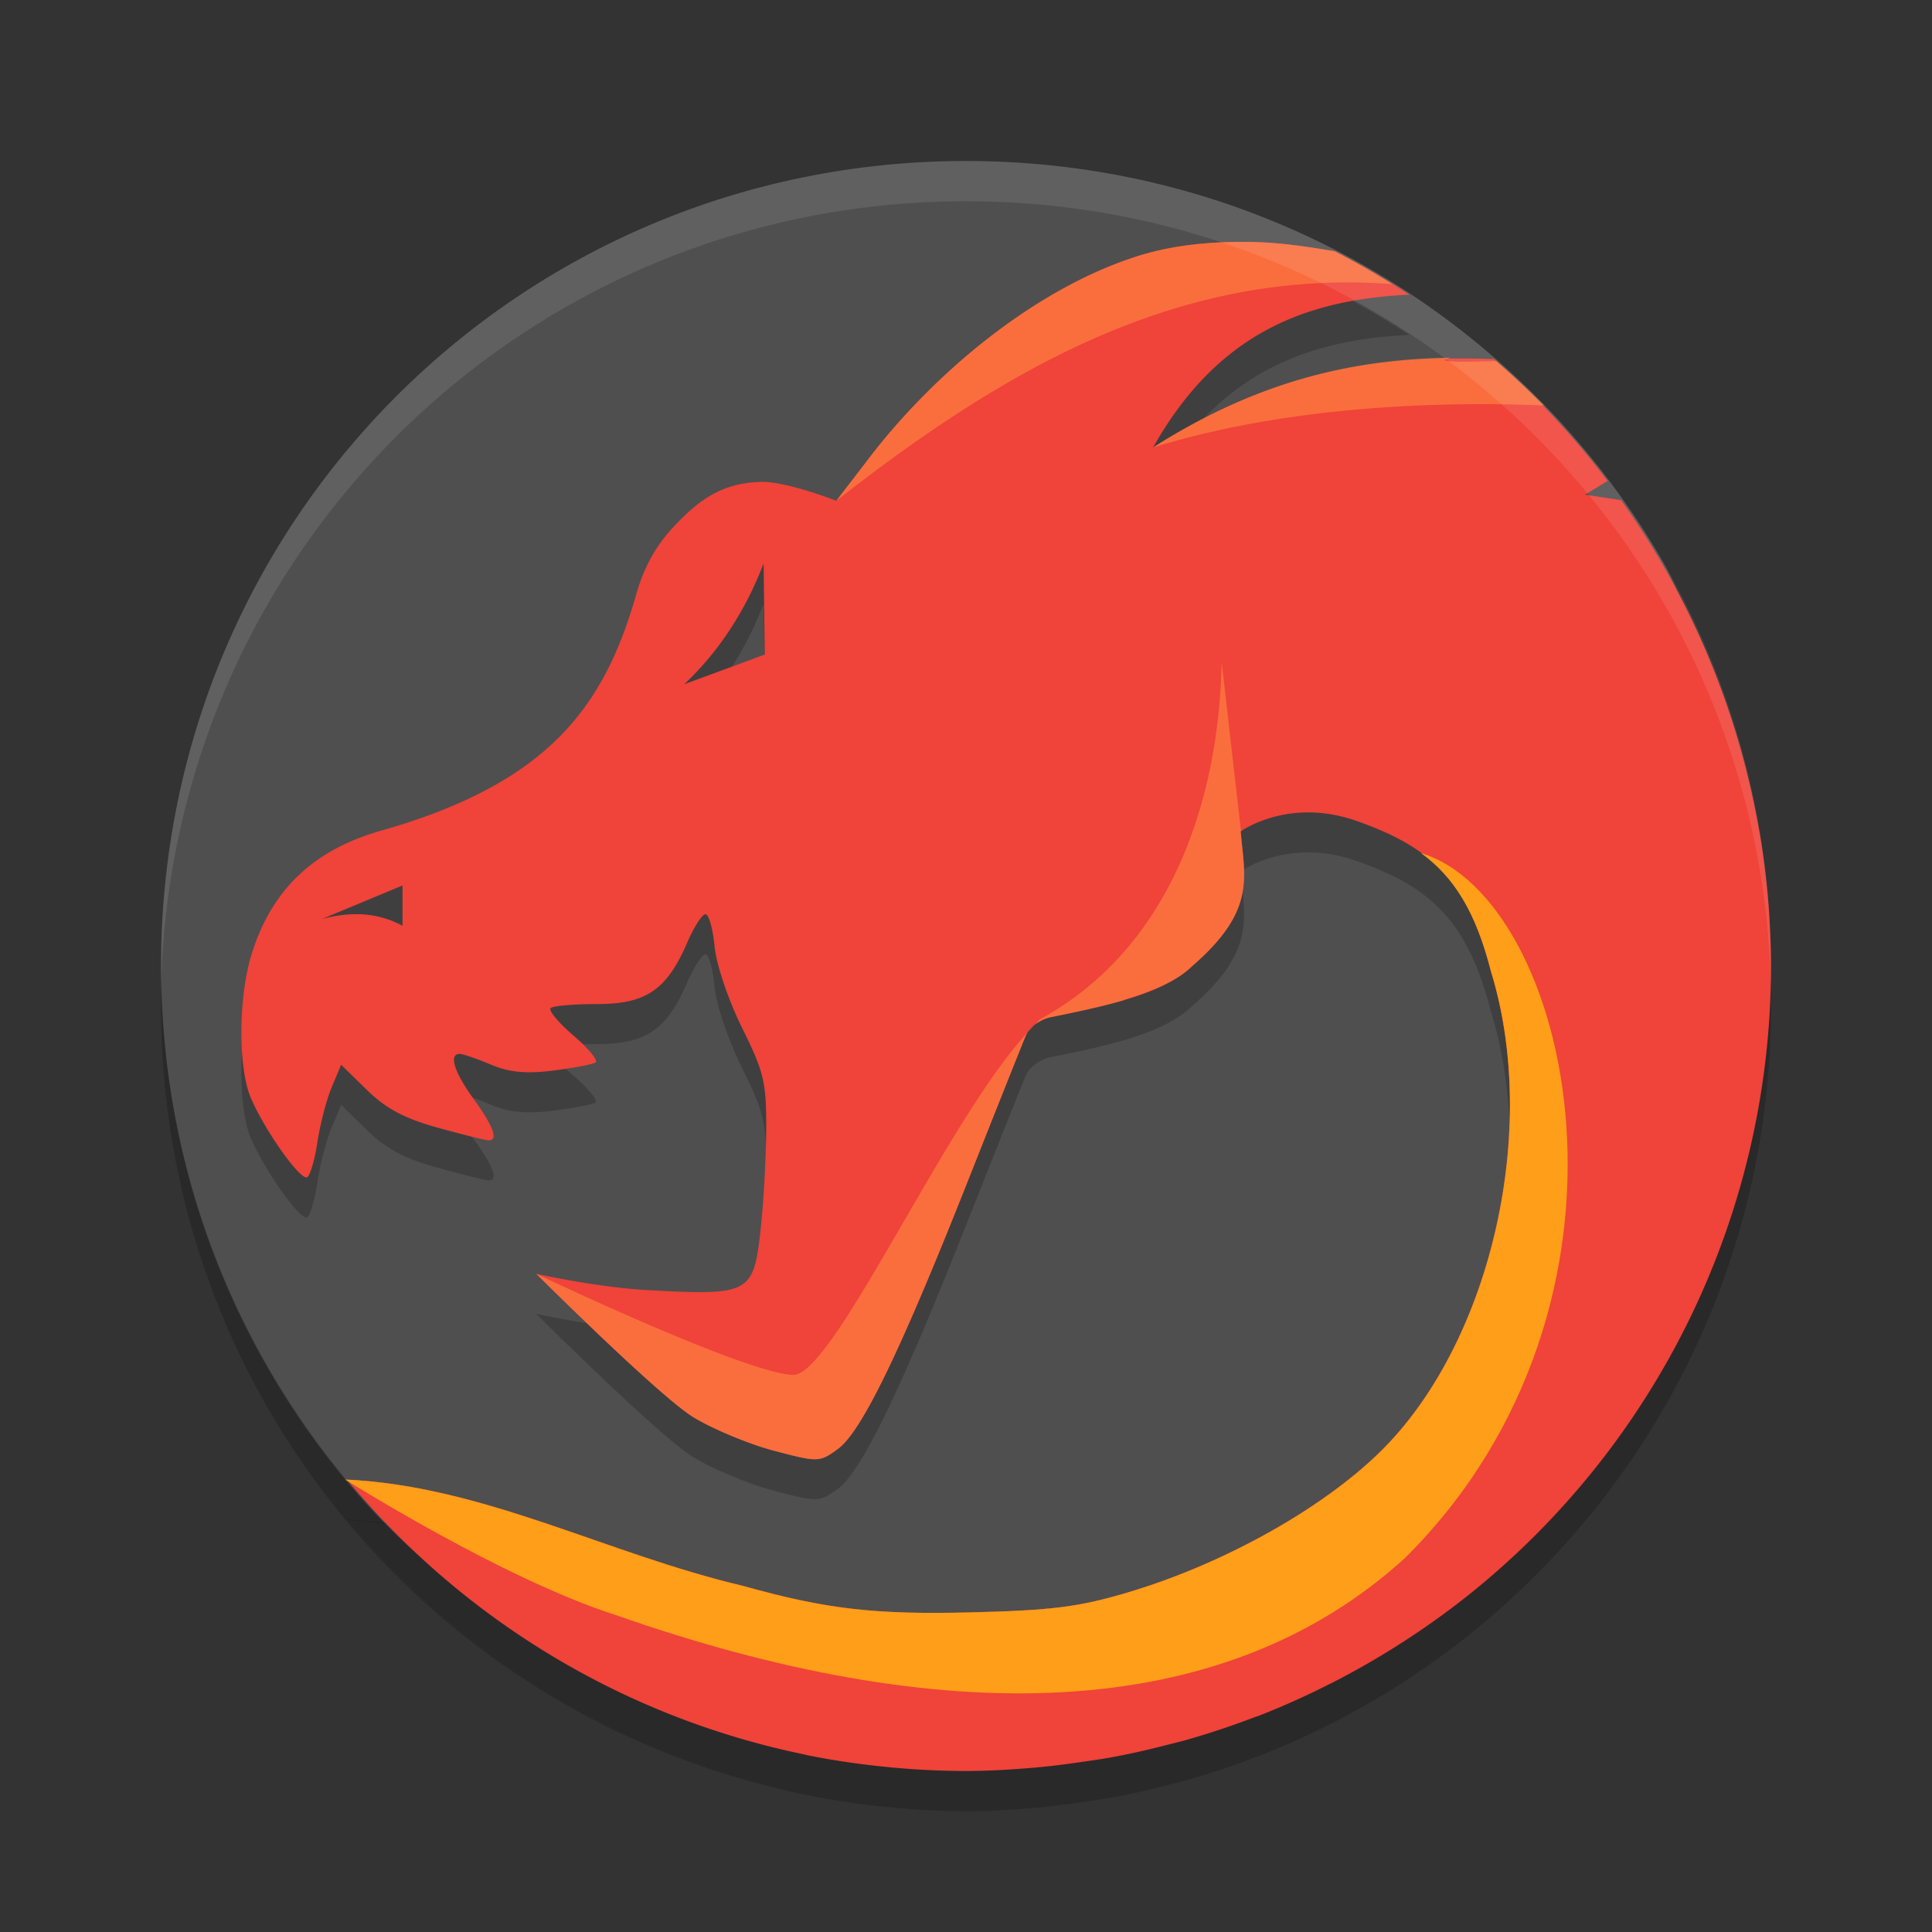
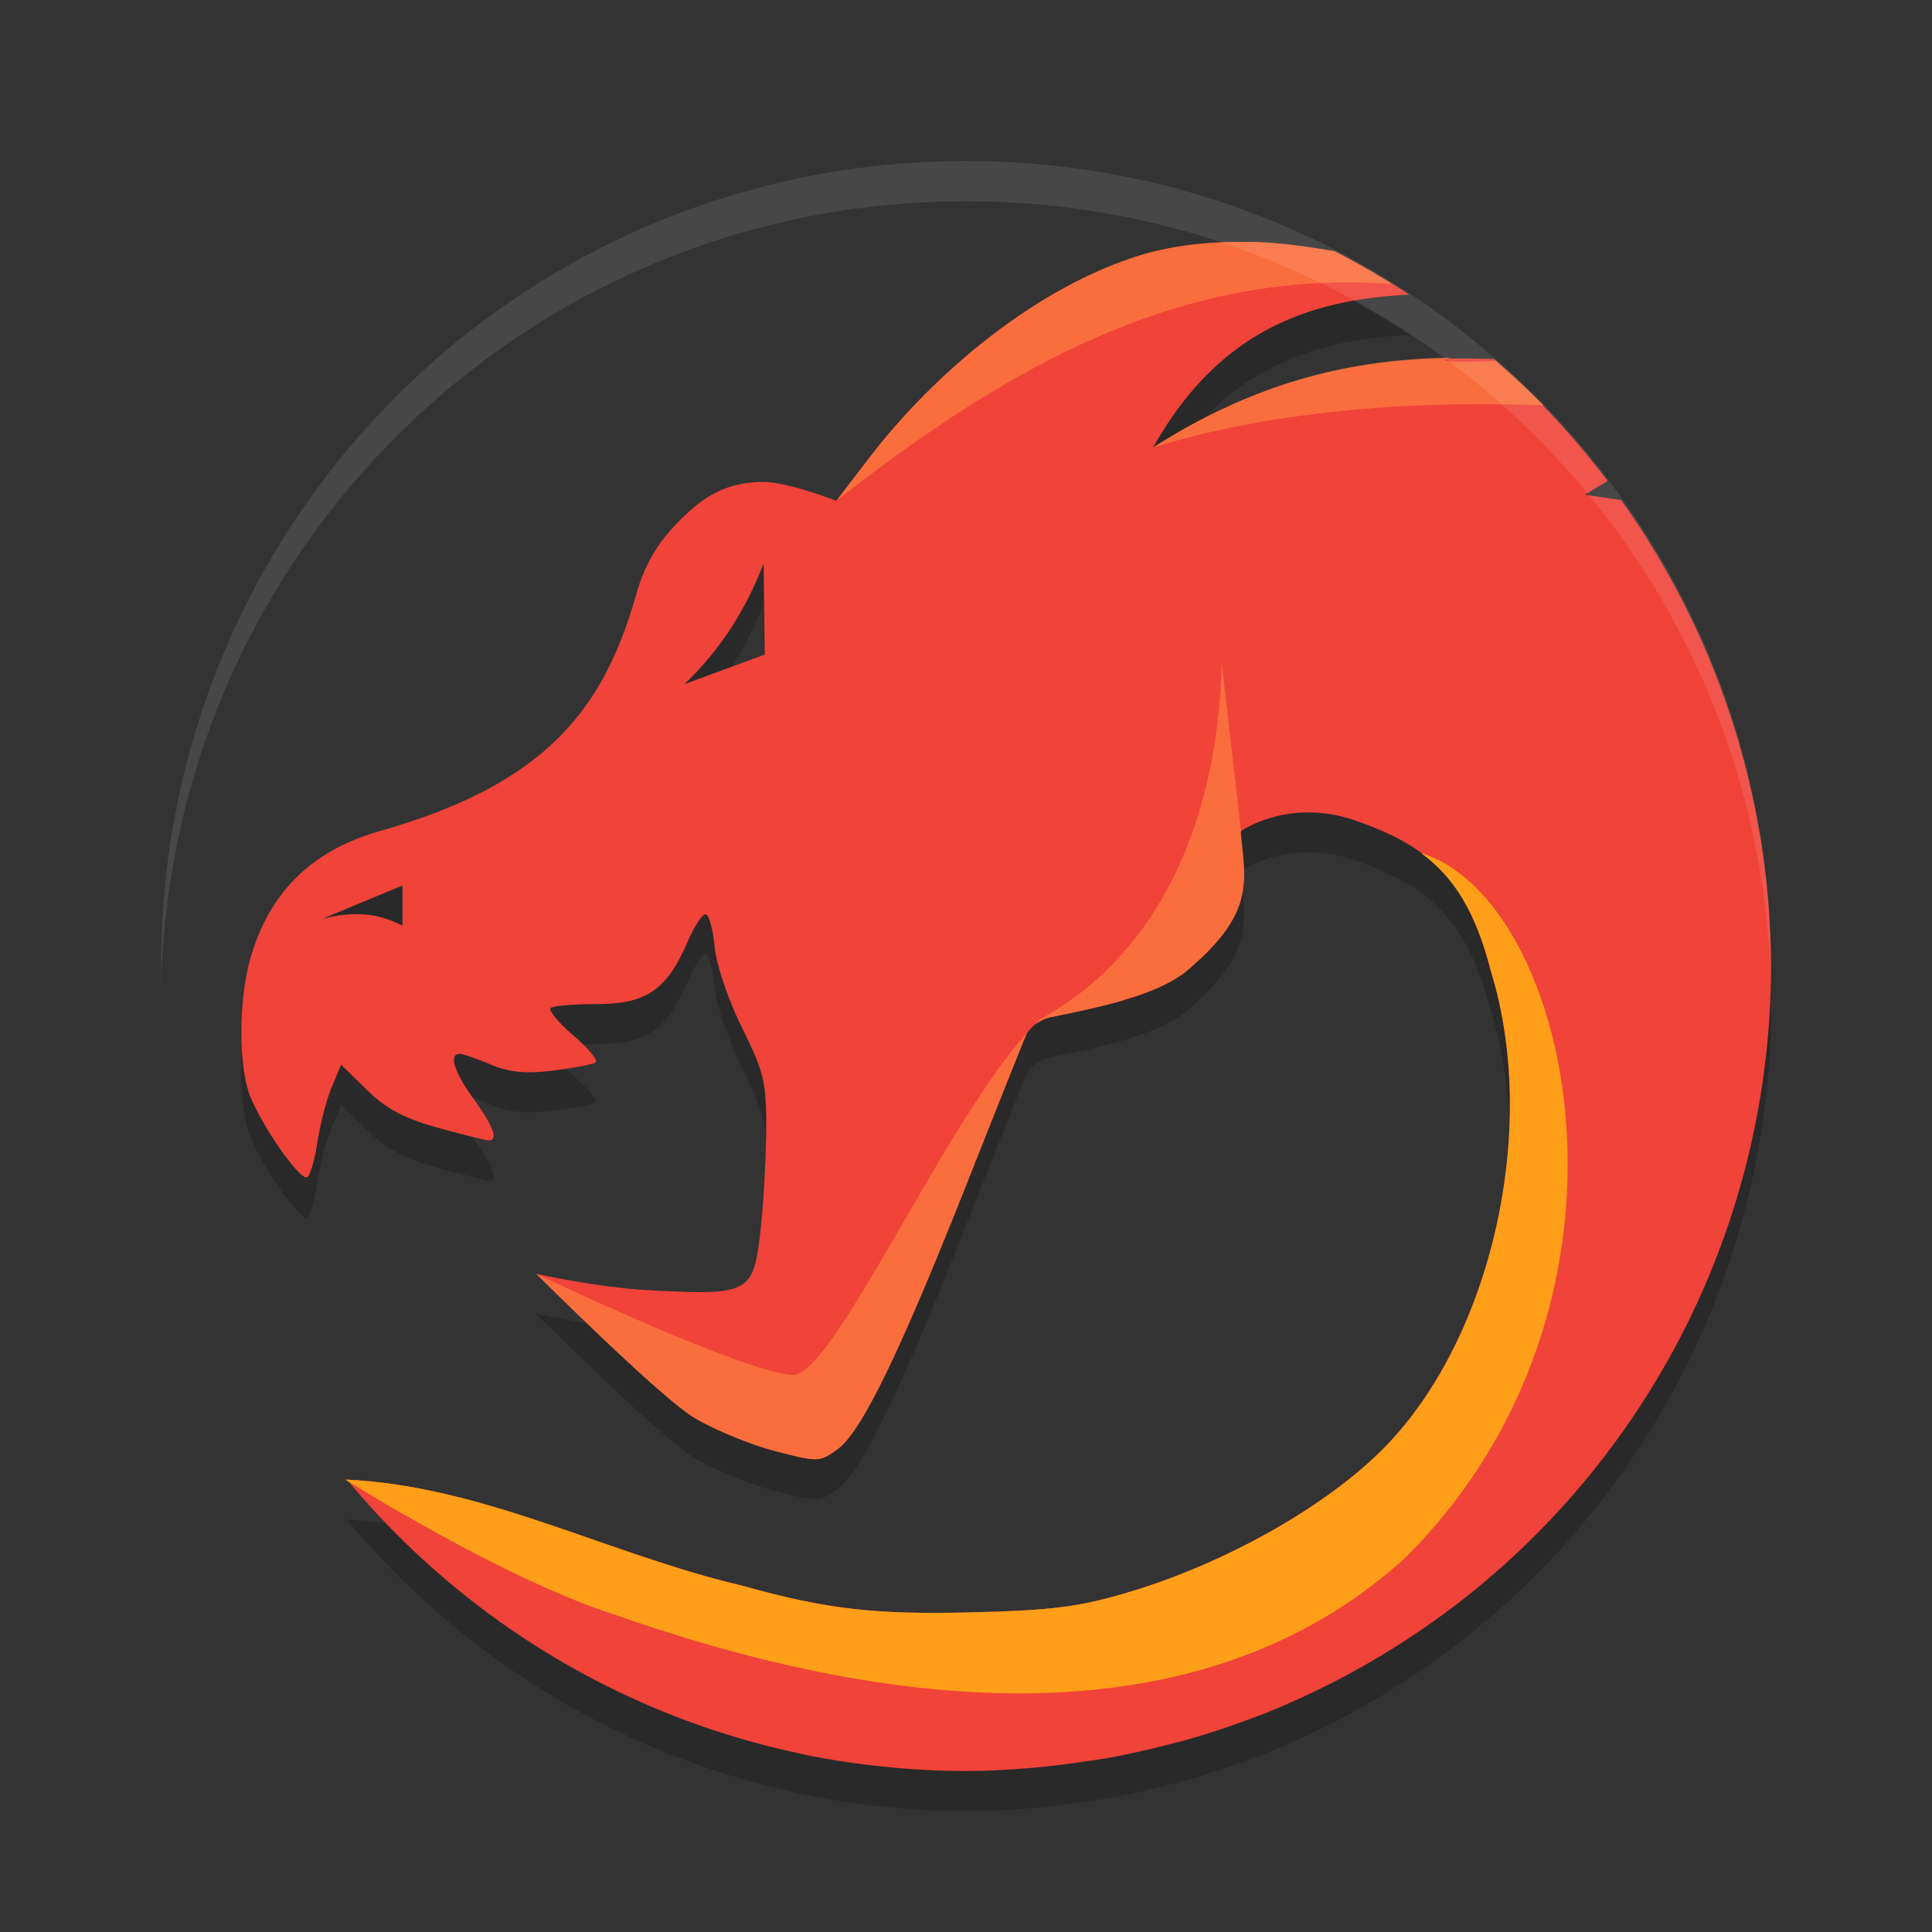
<svg xmlns="http://www.w3.org/2000/svg" width="24" height="24" version="1">
  <rect width="100%" height="100%" fill="#333333" stroke="none" />
-   <path style="fill:#4f4f4f" d="m 12,2 c 3.687,0 6.895,1.975 8.629,4.929 0.872,1.485 0.366,3.419 0.366,5.272 0,5.54 -3.555,9.146 -9.095,9.146 -3.001,0 -5.584,-0.655 -7.414,-2.735 C 2.937,16.852 2,14.539 2,12 2,6.46 6.46,2 12,2 Z" />
-   <path style="opacity:0.2" d="M 2.006 12.25 C 2.004 12.334 2 12.416 2 12.5 C 2 17.087 5.061 20.926 9.258 22.113 A 10 10 0 0 1 4.311 18.881 C 4.473 18.889 4.633 18.909 4.793 18.93 C 3.121 17.19 2.069 14.849 2.006 12.25 z M 21.994 12.25 C 21.994 12.26 21.992 12.269 21.992 12.279 C 21.994 12.353 22 12.426 22 12.5 C 22 12.416 21.996 12.334 21.994 12.25 z M 22 12.5 A 10 10 0 0 1 18.217 20.334 C 20.521 18.505 22 15.684 22 12.5 z M 18.217 20.334 A 10 10 0 0 1 17.402 20.914 C 17.684 20.733 17.956 20.541 18.217 20.334 z M 17.402 20.914 A 10 10 0 0 1 16.541 21.408 C 16.837 21.257 17.124 21.093 17.402 20.914 z M 16.516 21.42 A 10 10 0 0 1 15.656 21.807 C 15.951 21.691 16.236 21.561 16.516 21.42 z M 15.557 21.842 A 10 10 0 0 1 14.734 22.115 C 15.014 22.036 15.288 21.944 15.557 21.842 z M 9.26 22.113 C 9.514 22.185 9.771 22.253 10.033 22.305 A 10 10 0 0 1 9.994 22.295 A 10 10 0 0 1 9.26 22.113 z M 10.033 22.305 C 10.359 22.369 10.69 22.419 11.027 22.451 A 10 10 0 0 1 10.988 22.447 A 10 10 0 0 1 10.033 22.305 z M 14.51 22.172 A 10 10 0 0 1 13.834 22.326 C 14.063 22.284 14.287 22.229 14.51 22.172 z M 13.393 22.393 A 10 10 0 0 1 12.855 22.457 C 13.037 22.442 13.214 22.417 13.393 22.393 z" />
  <path style="opacity:0.2" d="m 15.236,3.508 c -0.382,0.012 -0.749,0.064 -1.086,0.168 -1.336,0.42 -2.586,1.512 -3.348,2.506 l -0.414,0.539 c 0,0 -0.609,-0.239 -0.928,-0.234 -0.495,0.01 -0.787,0.23 -1.098,0.562 C 8.147,7.281 7.999,7.548 7.906,7.875 7.507,9.276 6.82,10.227 4.73,10.82 c -0.849,0.241 -1.371,0.748 -1.613,1.562 -0.156,0.527 -0.158,1.378 -0.004,1.748 0.168,0.402 0.622,1.042 0.703,0.992 0.037,-0.023 0.095,-0.219 0.127,-0.436 0.032,-0.216 0.111,-0.522 0.176,-0.678 l 0.119,-0.283 0.32,0.314 c 0.238,0.232 0.466,0.353 0.885,0.469 0.31,0.086 0.592,0.156 0.627,0.156 0.123,0 0.062,-0.171 -0.184,-0.51 -0.245,-0.339 -0.316,-0.564 -0.176,-0.564 0.04,0 0.214,0.06 0.387,0.133 0.232,0.097 0.437,0.116 0.775,0.074 0.253,-0.031 0.488,-0.077 0.525,-0.1 0.037,-0.023 -0.085,-0.172 -0.271,-0.332 -0.187,-0.16 -0.316,-0.315 -0.287,-0.344 0.029,-0.029 0.286,-0.051 0.574,-0.051 0.611,0 0.867,-0.173 1.123,-0.764 0.084,-0.193 0.185,-0.352 0.227,-0.352 0.041,0 0.092,0.18 0.113,0.4 0.022,0.228 0.17,0.663 0.342,1.012 0.274,0.554 0.303,0.676 0.299,1.273 -0.002,0.363 -0.034,0.916 -0.068,1.229 -0.089,0.801 -0.131,0.822 -1.395,0.756 -0.619,-0.033 -1.393,-0.203 -1.393,-0.203 0,0 1.537,1.533 1.961,1.787 0.244,0.146 0.693,0.332 0.998,0.412 0.544,0.142 0.559,0.14 0.785,-0.023 0.294,-0.214 0.77,-1.192 1.604,-3.297 0.36,-0.909 0.69,-1.735 0.732,-1.836 0.044,-0.104 0.177,-0.204 0.307,-0.23 0.648,-0.133 1.4,-0.28 1.762,-0.637 0.793,-0.688 0.651,-1.091 0.602,-1.672 0,0 0.598,-0.432 1.447,-0.127 0.893,0.314 1.37,0.724 1.662,1.867 0.599,1.939 0.015,4.536 -1.312,5.9 -0.713,0.733 -1.978,1.451 -3.203,1.814 -0.6,0.178 -0.933,0.221 -1.924,0.246 -1.213,0.031 -1.815,-0.039 -2.854,-0.33 -1.689,-0.397 -3.204,-1.234 -4.918,-1.318 a 10,10 0 0 0 5.684,3.414 10,10 0 0 0 0.039,0.01 10,10 0 0 0 0.955,0.143 10,10 0 0 0 0.039,0.004 A 10,10 0 0 0 12,22.5 c 0.285,0 0.565,-0.018 0.844,-0.041 a 10,10 0 0 0 0.568,-0.068 c 0.14,-0.02 0.28,-0.039 0.418,-0.064 a 10,10 0 0 0 0.682,-0.154 c 0.074,-0.019 0.149,-0.036 0.223,-0.057 a 10,10 0 0 0 0.822,-0.273 c 0.031,-0.012 0.063,-0.021 0.094,-0.033 a 10,10 0 0 0 0.865,-0.389 c 0.006,-0.003 0.013,-0.005 0.02,-0.008 a 10,10 0 0 0 0.006,-0.004 10,10 0 0 0 0.861,-0.494 10,10 0 0 0 0.814,-0.58 A 10,10 0 0 0 22,12.5 c 0,-0.219 -0.009,-0.437 -0.023,-0.652 -0.002,-0.028 -0.004,-0.056 -0.006,-0.084 a 10,10 0 0 0 -0.104,-0.867 c -0.012,-0.073 -0.026,-0.145 -0.039,-0.217 A 10,10 0 0 0 20.139,6.713 c -0.173,-0.026 -0.447,-0.068 -0.447,-0.068 0,0 0.174,-0.108 0.279,-0.17 A 10,10 0 0 0 18.559,4.961 C 17.274,4.915 15.914,5.046 14.324,6.059 15.137,4.612 16.255,4.222 17.506,4.16 A 10,10 0 0 0 16.58,3.621 c -0.321,-0.054 -0.643,-0.102 -0.957,-0.113 -0.13,-0.005 -0.259,-0.004 -0.387,0 z M 9.486,7.5 9.5,8.631 8.5,9 C 8.922,8.601 9.253,8.104 9.486,7.5 Z M 5,11.5 V 12 C 4.667,11.822 4.333,11.828 4,11.916 Z" />
  <path style="fill:#f04339" d="M 15.236 3.008 C 14.854 3.02 14.487 3.072 14.15 3.176 C 12.814 3.595 11.564 4.688 10.803 5.682 L 10.389 6.221 C 10.389 6.221 9.78 5.982 9.461 5.986 C 8.965 5.996 8.674 6.216 8.363 6.549 C 8.147 6.781 7.999 7.048 7.906 7.375 C 7.507 8.776 6.82 9.727 4.73 10.32 C 3.882 10.561 3.359 11.068 3.117 11.883 C 2.961 12.41 2.959 13.261 3.113 13.631 C 3.281 14.033 3.735 14.673 3.816 14.623 C 3.854 14.6 3.911 14.404 3.943 14.188 C 3.976 13.971 4.054 13.666 4.119 13.51 L 4.238 13.227 L 4.559 13.541 C 4.797 13.773 5.024 13.894 5.443 14.01 C 5.754 14.096 6.035 14.166 6.07 14.166 C 6.193 14.166 6.132 13.995 5.887 13.656 C 5.641 13.318 5.571 13.092 5.711 13.092 C 5.751 13.092 5.925 13.152 6.098 13.225 C 6.33 13.322 6.534 13.341 6.873 13.299 C 7.126 13.267 7.361 13.222 7.398 13.199 C 7.435 13.177 7.314 13.027 7.127 12.867 C 6.94 12.707 6.811 12.552 6.84 12.523 C 6.869 12.495 7.126 12.473 7.414 12.473 C 8.025 12.473 8.281 12.3 8.537 11.709 C 8.621 11.516 8.722 11.357 8.764 11.357 C 8.805 11.357 8.856 11.538 8.877 11.758 C 8.899 11.986 9.047 12.421 9.219 12.77 C 9.493 13.324 9.521 13.445 9.518 14.043 C 9.515 14.406 9.484 14.959 9.449 15.271 C 9.36 16.072 9.318 16.094 8.055 16.027 C 7.435 15.995 6.662 15.824 6.662 15.824 C 6.662 15.824 8.199 17.357 8.623 17.611 C 8.867 17.757 9.316 17.944 9.621 18.023 C 10.165 18.166 10.18 18.164 10.406 18 C 10.701 17.786 11.176 16.808 12.01 14.703 C 12.37 13.794 12.699 12.968 12.742 12.867 C 12.786 12.764 12.919 12.663 13.049 12.637 C 13.697 12.503 14.449 12.356 14.811 12 C 15.604 11.312 15.462 10.909 15.412 10.328 C 15.412 10.328 16.01 9.896 16.859 10.201 C 17.753 10.515 18.23 10.925 18.521 12.068 C 19.12 14.008 18.537 16.604 17.209 17.969 C 16.496 18.702 15.231 19.419 14.006 19.783 C 13.405 19.962 13.073 20.004 12.082 20.029 C 10.869 20.06 10.267 19.99 9.229 19.699 C 7.539 19.302 6.024 18.465 4.311 18.381 A 10 10 0 0 0 9.994 21.795 A 10 10 0 0 0 10.033 21.805 A 10 10 0 0 0 10.988 21.947 A 10 10 0 0 0 11.027 21.951 A 10 10 0 0 0 12 22 C 12.285 22 12.565 21.982 12.844 21.959 A 10 10 0 0 0 13.412 21.891 C 13.552 21.871 13.692 21.852 13.83 21.826 A 10 10 0 0 0 14.512 21.672 C 14.586 21.653 14.661 21.636 14.734 21.615 A 10 10 0 0 0 15.557 21.342 C 15.588 21.33 15.62 21.321 15.65 21.309 A 10 10 0 0 0 16.516 20.92 C 16.522 20.917 16.529 20.915 16.535 20.912 A 10 10 0 0 0 16.541 20.908 A 10 10 0 0 0 17.402 20.414 A 10 10 0 0 0 18.217 19.834 A 10 10 0 0 0 22 12 C 22 11.781 21.99 11.563 21.977 11.348 C 21.975 11.32 21.973 11.291 21.971 11.264 A 10 10 0 0 0 21.867 10.396 C 21.855 10.324 21.841 10.252 21.828 10.18 A 10 10 0 0 0 20.139 6.213 C 19.966 6.187 19.691 6.145 19.691 6.145 C 19.691 6.145 19.866 6.037 19.971 5.975 A 10 10 0 0 0 18.559 4.461 C 17.274 4.415 15.914 4.546 14.324 5.559 C 15.137 4.112 16.255 3.722 17.506 3.66 A 10 10 0 0 0 16.58 3.121 C 16.259 3.067 15.937 3.019 15.623 3.008 C 15.493 3.003 15.364 3.004 15.236 3.008 z M 9.486 7 L 9.5 8.131 L 8.5 8.5 C 8.922 8.101 9.253 7.604 9.486 7 z M 5 11 L 5 11.5 C 4.667 11.322 4.333 11.328 4 11.416 L 5 11 z" />
  <path style="fill:#ff9e18" d="m 17.652,10.597 c 0.41,0.299 0.681,0.73 0.87,1.473 0.599,1.939 0.015,4.536 -1.312,5.9 -0.713,0.733 -1.979,1.45 -3.204,1.813 -0.6,0.178 -0.933,0.221 -1.924,0.246 -1.213,0.031 -1.815,-0.038 -2.854,-0.329 C 7.531,19.301 6.011,18.457 4.288,18.379 c 0,0 1.956,1.234 3.356,1.682 4.03,1.416 7.52,1.38 9.813,-0.71 3.208,-3.193 2.063,-8.196 0.194,-8.754 z" />
  <path style="opacity:0.74;fill:#fe7e40" d="M 15.236 3.008 C 14.854 3.02 14.487 3.072 14.15 3.176 C 12.814 3.595 11.564 4.688 10.803 5.682 L 10.389 6.221 C 12.547 4.532 14.69 3.335 17.293 3.529 A 10 10 0 0 0 16.58 3.121 C 16.259 3.067 15.937 3.019 15.623 3.008 C 15.493 3.003 15.364 3.004 15.236 3.008 z M 18.023 4.443 C 16.895 4.46 15.693 4.687 14.324 5.559 C 15.753 5.115 17.515 4.968 19.178 5.037 A 10 10 0 0 0 18.586 4.486 C 18.175 4.496 17.779 4.504 18.023 4.443 z M 15.176 8.223 C 15.142 9.923 14.557 11.768 12.916 12.664 C 12.9 12.679 12.882 12.707 12.865 12.723 C 12.92 12.682 12.985 12.65 13.049 12.637 C 13.35 12.575 13.672 12.509 13.969 12.422 C 13.967 12.421 13.966 12.419 13.965 12.418 C 14.136 12.368 14.299 12.31 14.443 12.242 C 14.511 12.21 14.574 12.176 14.633 12.139 C 14.637 12.136 14.641 12.133 14.645 12.131 C 14.645 12.131 14.646 12.131 14.646 12.131 C 14.707 12.091 14.763 12.047 14.811 12 C 15.604 11.312 15.462 10.909 15.412 10.328 C 15.412 10.328 15.416 10.326 15.416 10.326 L 15.176 8.223 z M 12.846 12.742 C 11.825 13.748 10.36 17.101 9.85 17.08 C 9.243 17.055 6.662 15.824 6.662 15.824 C 6.662 15.824 8.199 17.357 8.623 17.611 C 8.867 17.757 9.316 17.944 9.621 18.023 C 10.165 18.166 10.18 18.166 10.406 18.002 C 10.701 17.788 11.176 16.808 12.01 14.703 C 12.37 13.794 12.699 12.968 12.742 12.867 C 12.761 12.823 12.801 12.78 12.846 12.742 z" />
  <path style="opacity:0.1;fill:#ffffff" d="M 12,2 C 6.46,2 2.001,6.46 2.001,12 c 0,0.084 -0.002,0.167 0,0.25 C 2.133,6.827 6.544,2.5 12,2.5 c 5.456,0 9.867,4.327 9.999,9.75 0.002,-0.084 0,-0.166 0,-0.25 C 21.999,6.46 17.54,2 12,2 Z" />
</svg>